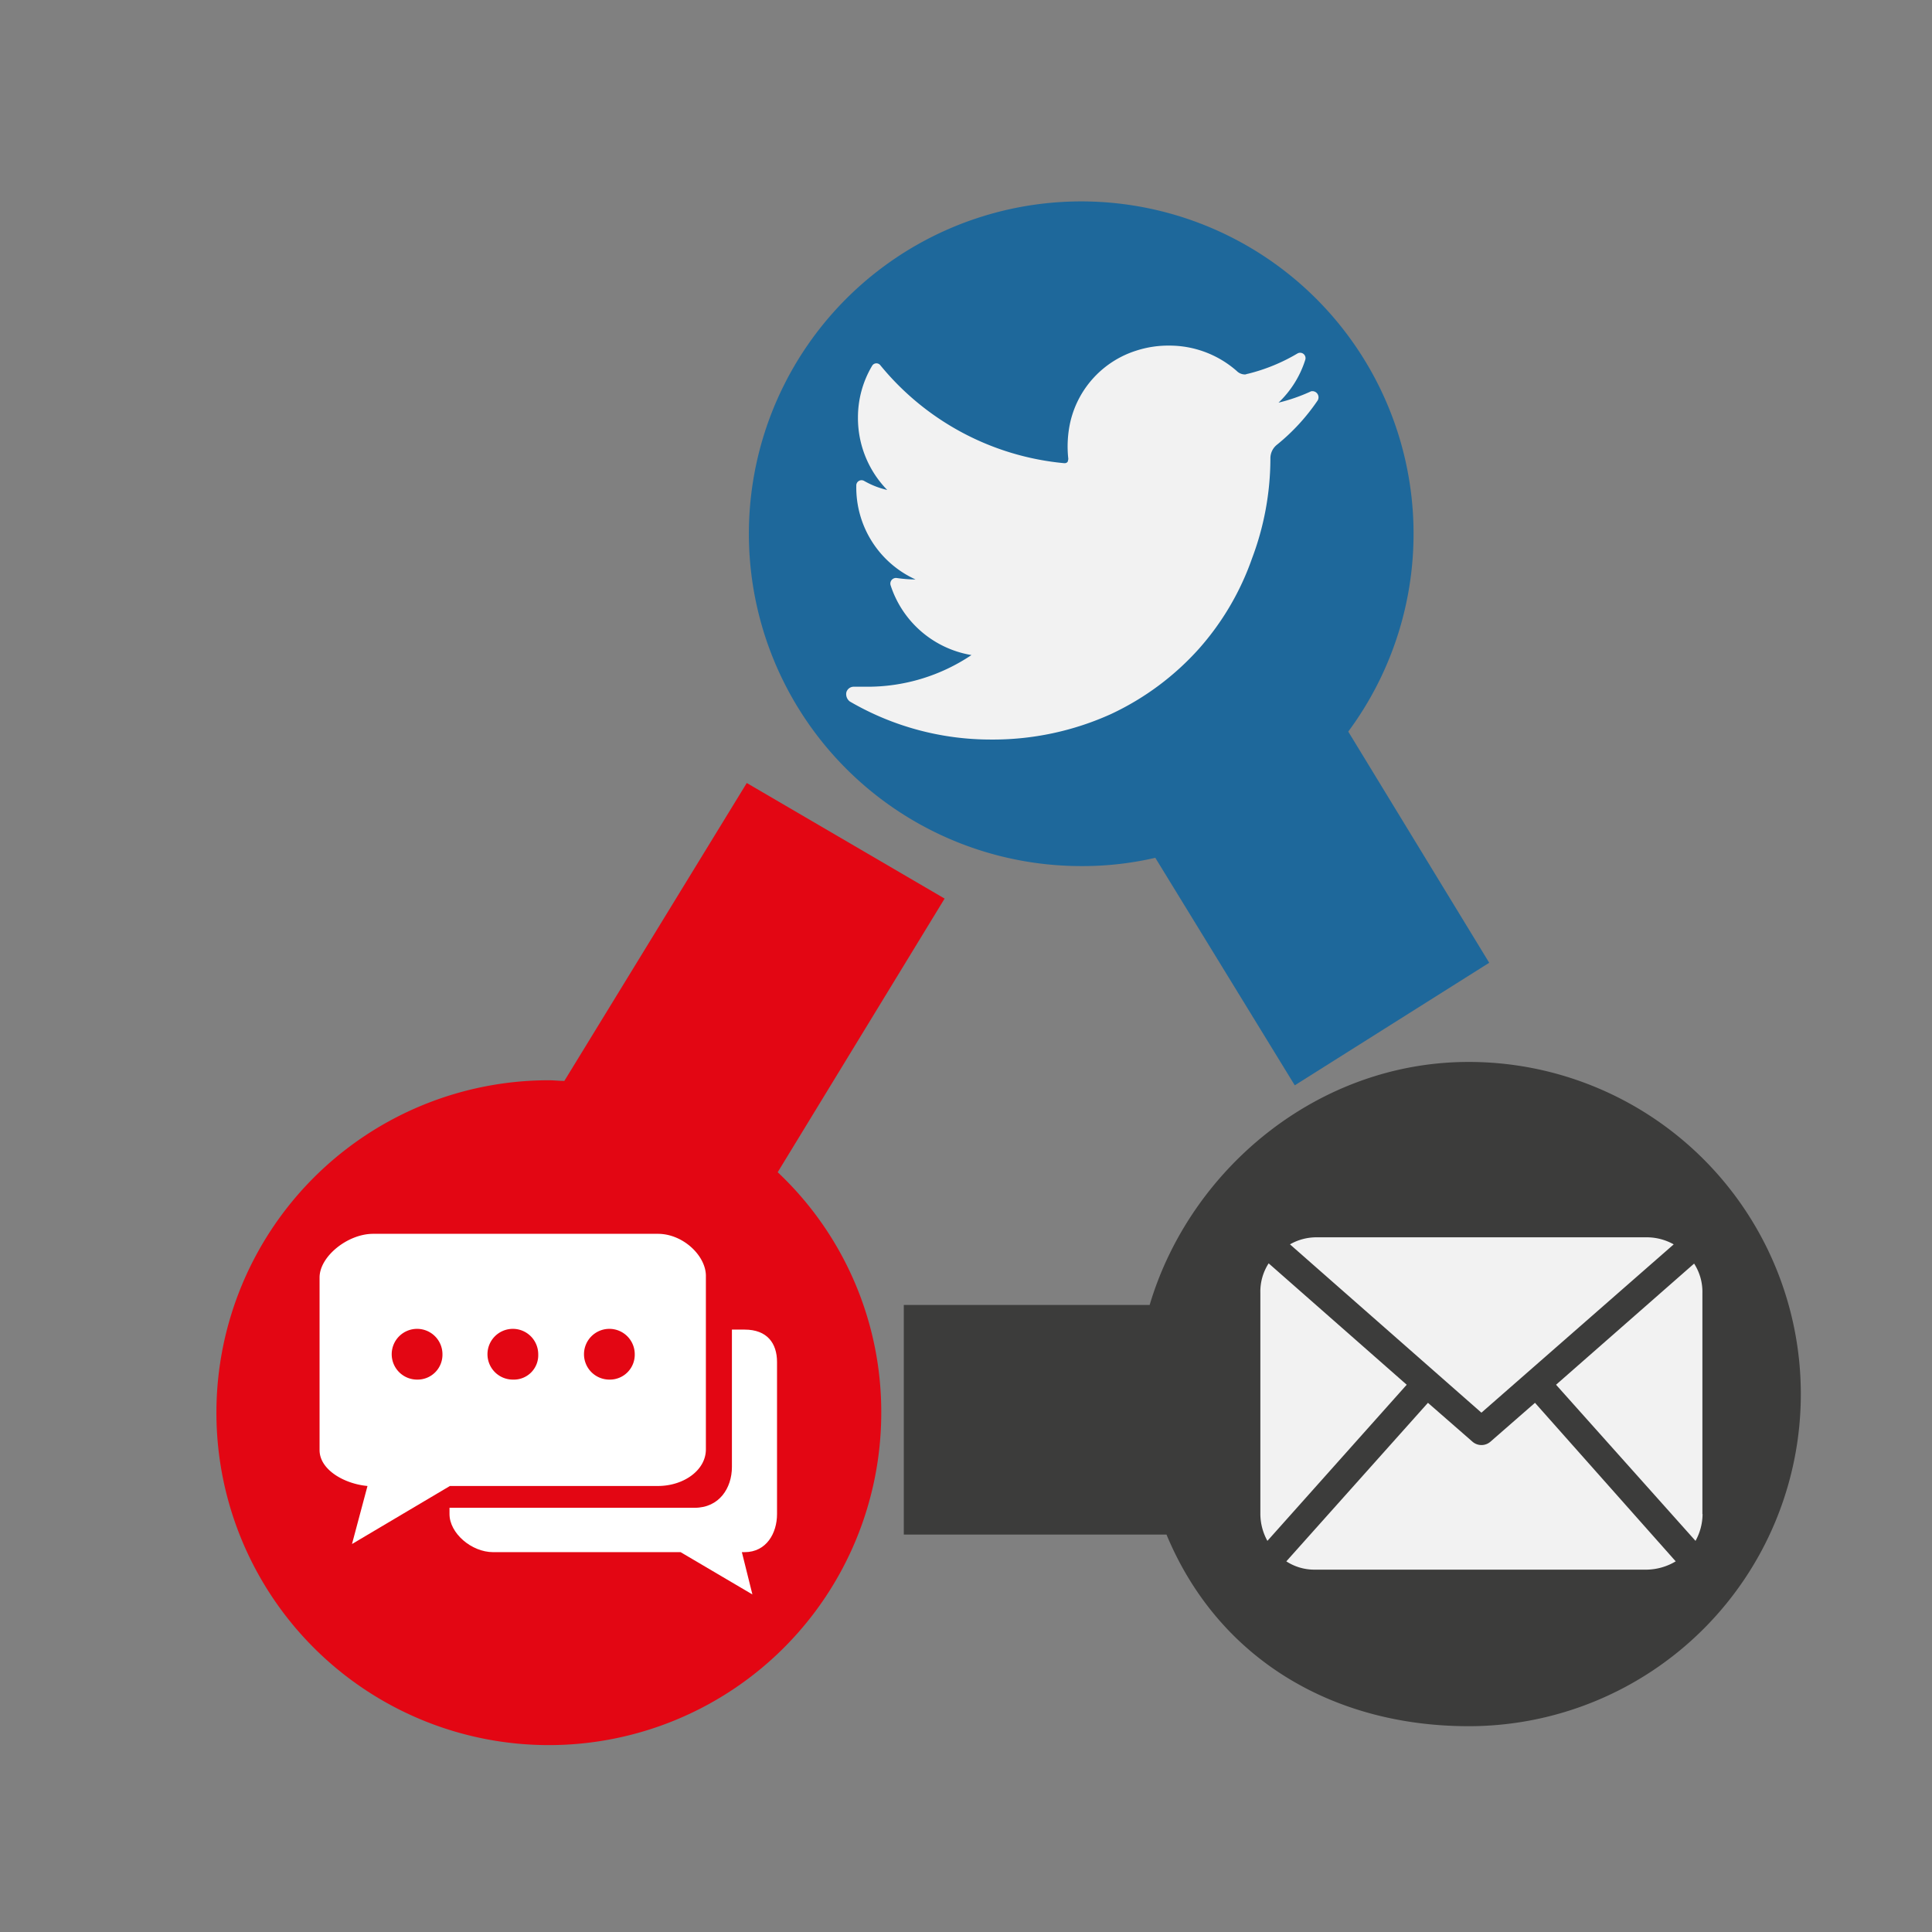
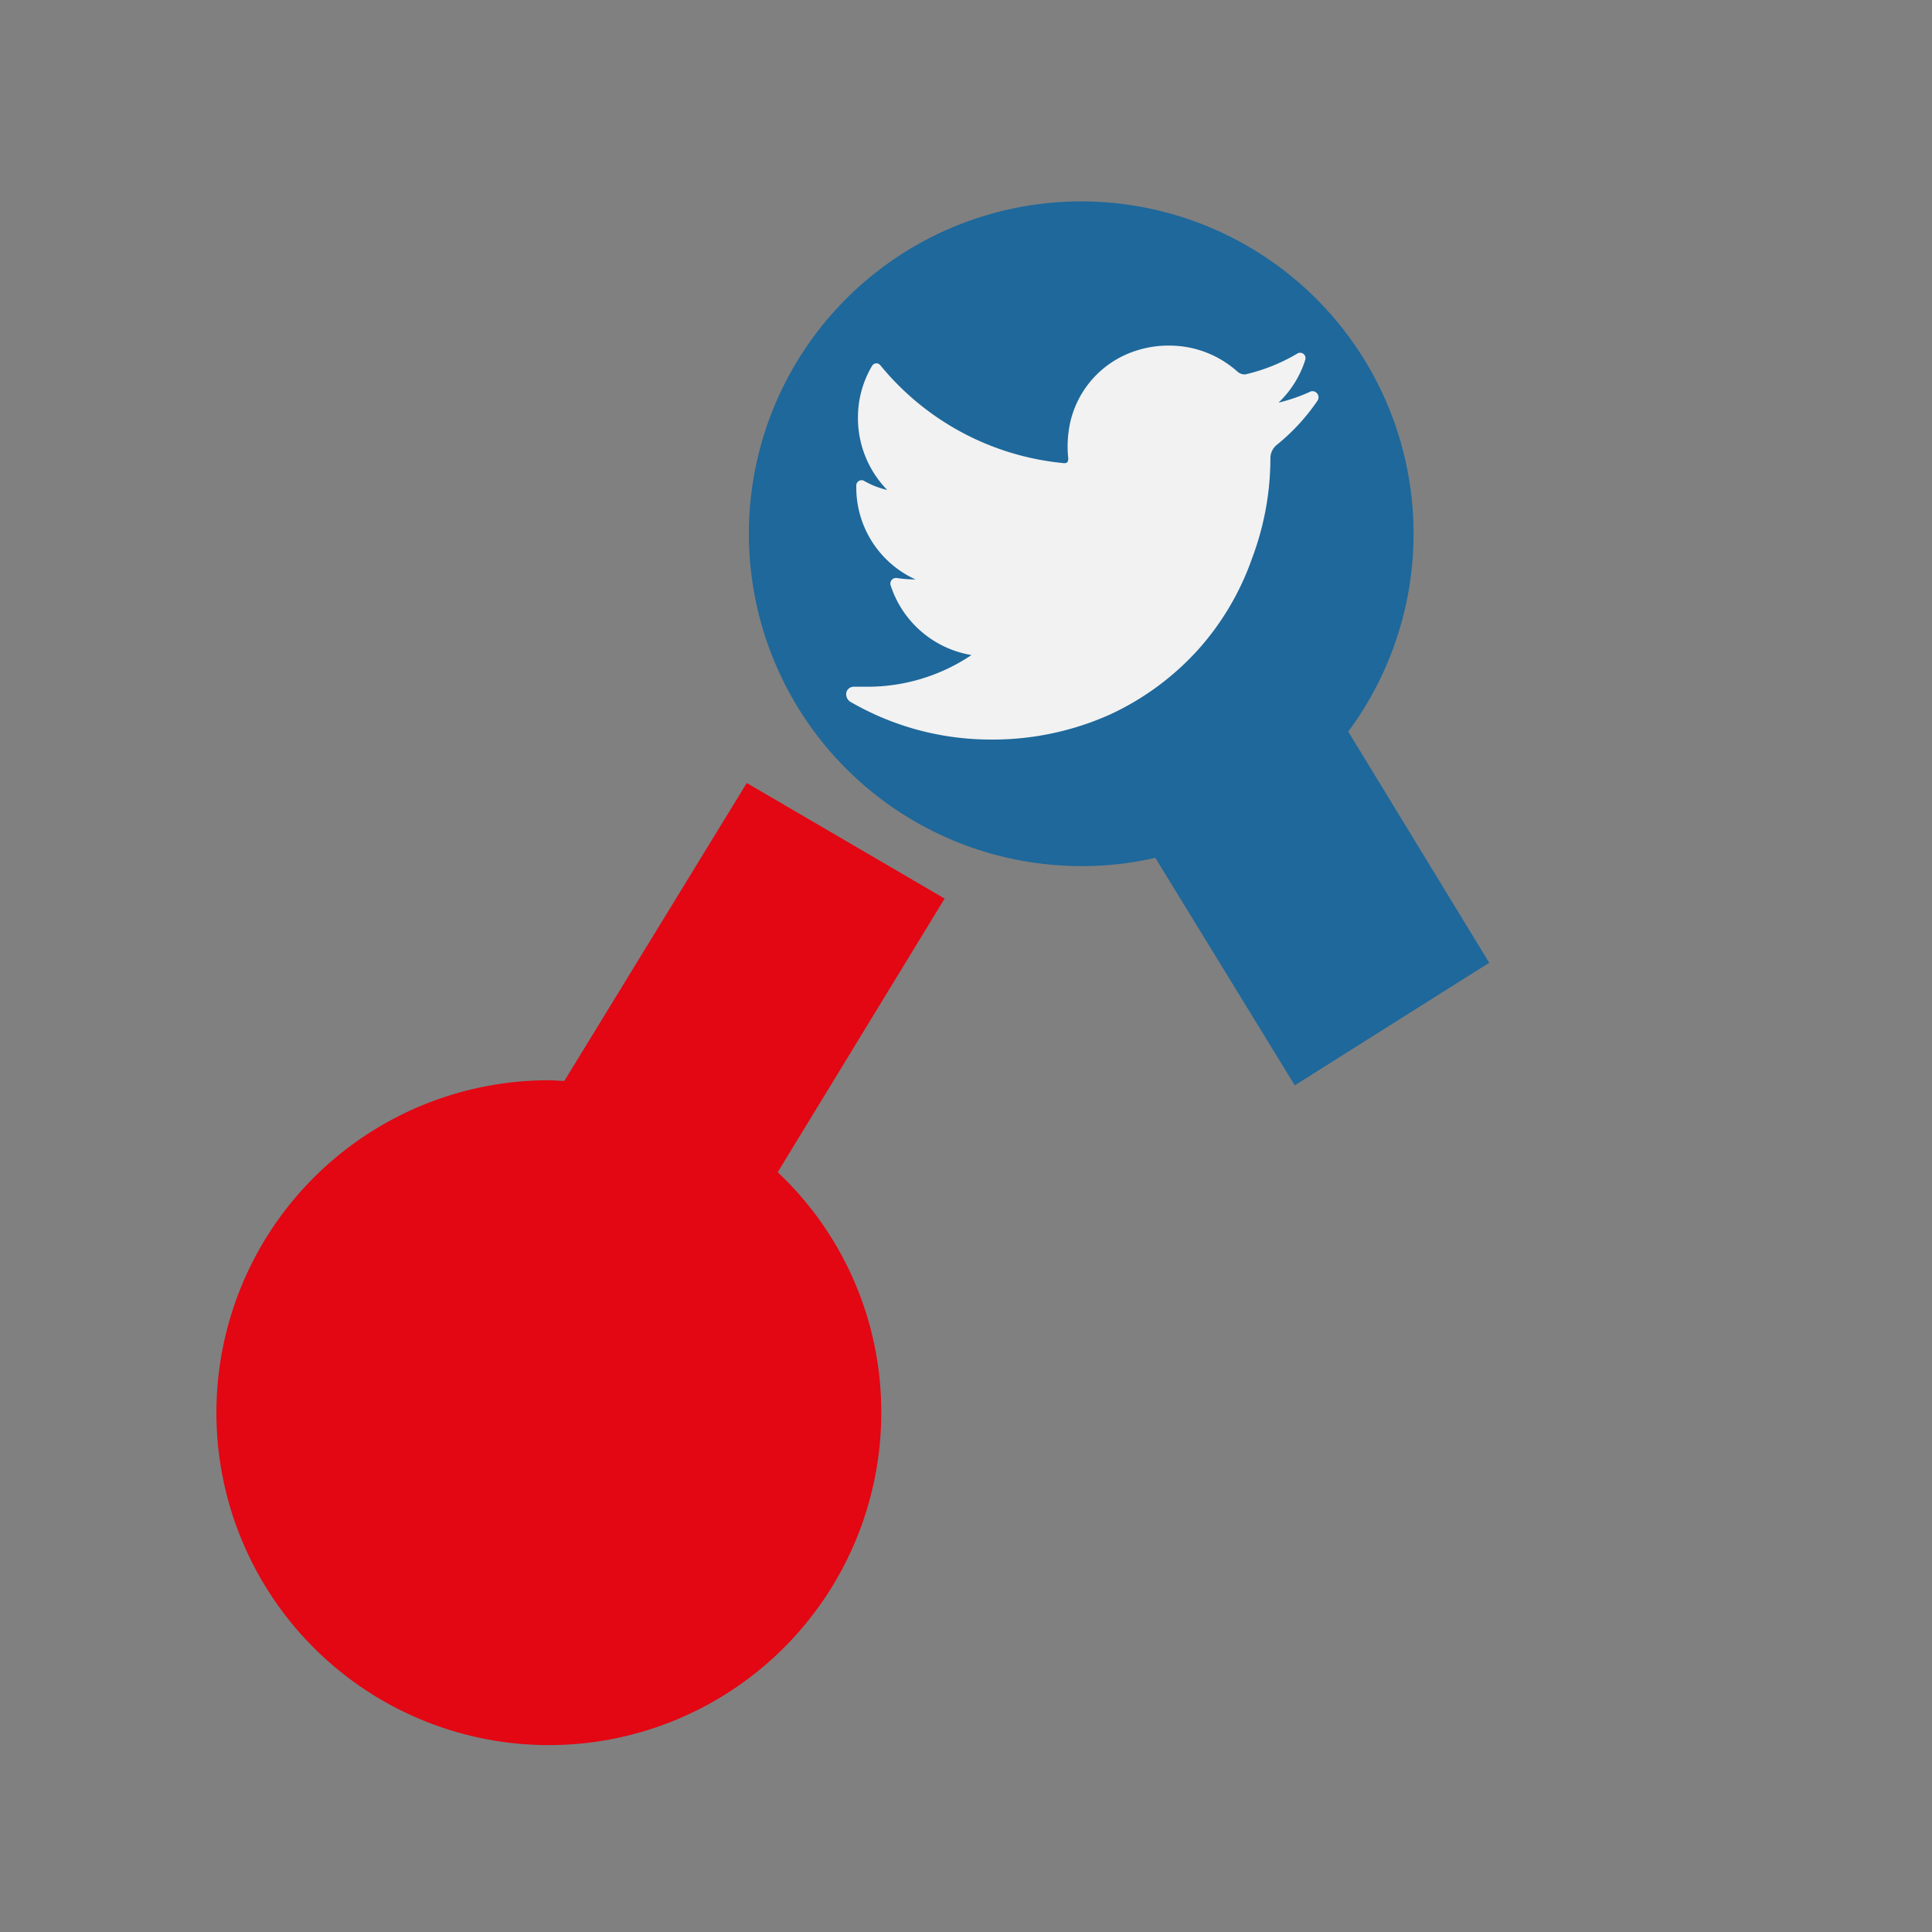
<svg xmlns="http://www.w3.org/2000/svg" id="Capa_1" data-name="Capa 1" viewBox="0 0 233 233">
  <rect x="0" y="0" width="233" height="233" fill="#808080" stroke="none" />
  <defs>
    <style>.cls-1{opacity:0.85;}.cls-1,.cls-3{isolation:isolate;}.cls-2{fill:#0d64a0;}.cls-4{fill:#3c3c3b;}.cls-5{fill:#e30613;}.cls-6{fill:#f2f2f2;}.cls-7{fill:#fff;}</style>
  </defs>
  <title>at</title>
  <g class="cls-1">
    <path class="cls-2" d="M162.6,88.23a40.08,40.08,0,1,0-32.19,16.22,38.81,38.81,0,0,0,8.92-1l16.82,27.44,23.45-14.78Z" />
  </g>
  <g class="cls-3">
-     <path class="cls-4" d="M177.13,128.07c-18.26,0-33.64,13-38.48,29.31H109v27.69h31.68c6.29,15.12,20.22,23.11,36.44,23.11A40.05,40.05,0,1,0,177.13,128.07Z" />
-   </g>
+     </g>
  <path class="cls-5" d="M90.06,94.43l-22,35.93c-0.59,0-1.27-.08-1.87-0.08a40.09,40.09,0,1,0,40.09,40.09,39.69,39.69,0,0,0-12.49-29l20.13-33Z" />
  <path class="cls-6" d="M158.1,47.2a21.29,21.29,0,0,1-3.91,1.36,12.19,12.19,0,0,0,3.23-5.18h0a0.65,0.65,0,0,0-.93-0.76h0a22,22,0,0,1-6,2.46c-0.08,0-.25.08-0.34,0.08a1.41,1.41,0,0,1-1-.42,12.28,12.28,0,0,0-8.15-3.06,12.48,12.48,0,0,0-3.91.59,11.82,11.82,0,0,0-8,8.58,13.54,13.54,0,0,0-.25,4.5,1.93,1.93,0,0,1-.08.34,0.44,0.44,0,0,1-.34.17h-0.08a32.53,32.53,0,0,1-22.17-11.81h0a0.6,0.6,0,0,0-1,.08h0a12.15,12.15,0,0,0-1.7,6.2A12.41,12.41,0,0,0,107,59.09a10.16,10.16,0,0,1-2.8-1.1h0a0.63,0.63,0,0,0-.93.59h0a12.18,12.18,0,0,0,7.14,11.3h-0.25a16.5,16.5,0,0,1-2-.17h0a0.68,0.68,0,0,0-.76.85h0A12.4,12.4,0,0,0,117.16,79a22.47,22.47,0,0,1-12.74,3.82H103a0.92,0.92,0,0,0-.93.68,1.11,1.11,0,0,0,.42,1.1,33.73,33.73,0,0,0,17,4.59A34.52,34.52,0,0,0,134,86.11a33,33,0,0,0,10.62-7.9A32.69,32.69,0,0,0,151,67.33a34.24,34.24,0,0,0,2.21-11.89V55.27a2.09,2.09,0,0,1,.76-1.61,24.63,24.63,0,0,0,4.93-5.35h0a0.74,0.74,0,0,0-.85-1.1h0Z" />
-   <path class="cls-6" d="M205.33,182.6a6.76,6.76,0,0,1-.85,3.23L187.66,167l16.65-14.61a6.28,6.28,0,0,1,1,3.57V182.6h0Zm-26.67-12.23,23.19-20.3a6.69,6.69,0,0,0-3.14-.85h-40a6.43,6.43,0,0,0-3.14.85Zm6.46-1.19-5.35,4.67a1.65,1.65,0,0,1-2.21,0l-5.35-4.67L155.13,188.3a6.2,6.2,0,0,0,3.48,1h40a7,7,0,0,0,3.48-1ZM153,152.36a6.28,6.28,0,0,0-1,3.57V182.6a6.76,6.76,0,0,0,.85,3.23L169.65,167Z" />
-   <path class="cls-7" d="M89.8,160.35H88.27v16.56c0,2.55-1.53,4.93-4.5,4.93H54.21v0.76c0,2.29,2.63,4.59,5.27,4.59h22.6l8.66,5.1-1.27-5.1H89.8c2.63,0,3.91-2.29,3.91-4.59V164.26C93.71,162,92.52,160.35,89.8,160.35Z" />
-   <path class="cls-7" d="M79.35,148.8H45c-3.06,0-6.46,2.72-6.46,5.27v20.81c0,2.38,3,4.08,5.78,4.33l-1.87,7,11.81-7H79.35c3.06,0,5.78-1.87,5.78-4.42V154C85.22,151.51,82.41,148.8,79.35,148.8ZM50.3,166.38a3.06,3.06,0,1,1,3.06-3.06A3,3,0,0,1,50.3,166.38Zm11.55,0a3.06,3.06,0,1,1,3.06-3.06A2.94,2.94,0,0,1,61.86,166.38Zm11.64,0a3.06,3.06,0,1,1,3.06-3.06A3,3,0,0,1,73.49,166.38Z" />
</svg>